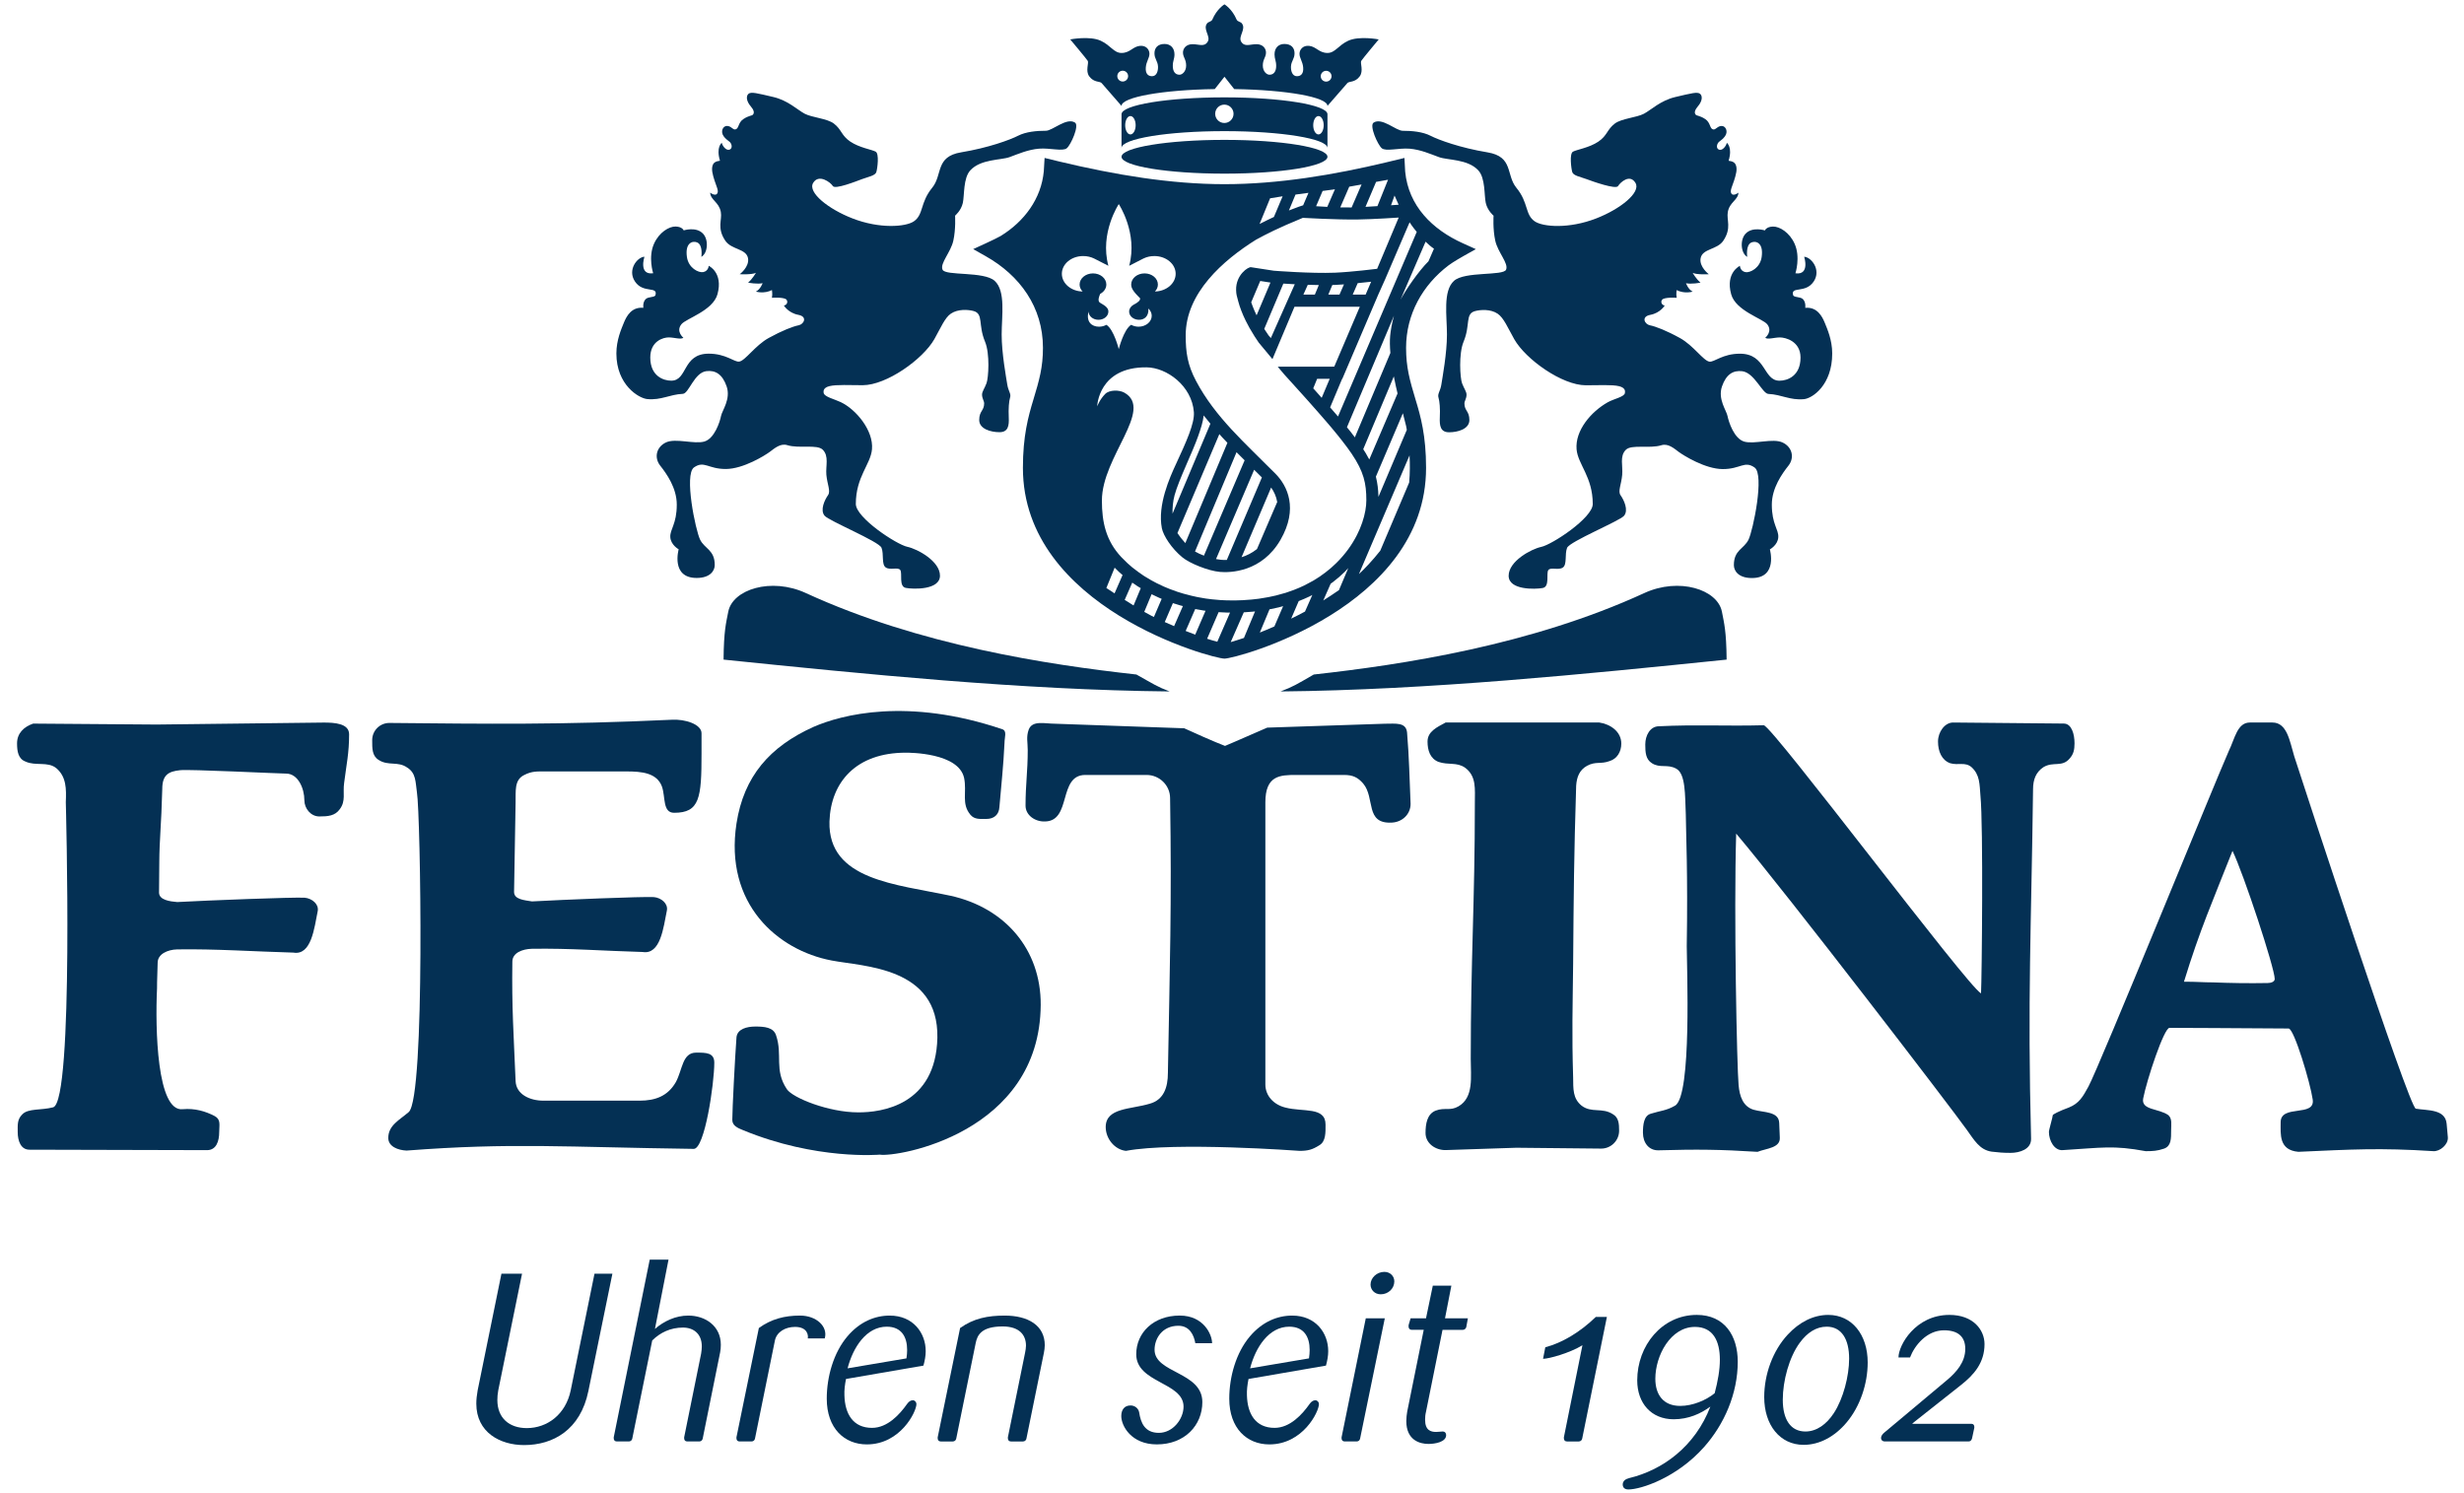
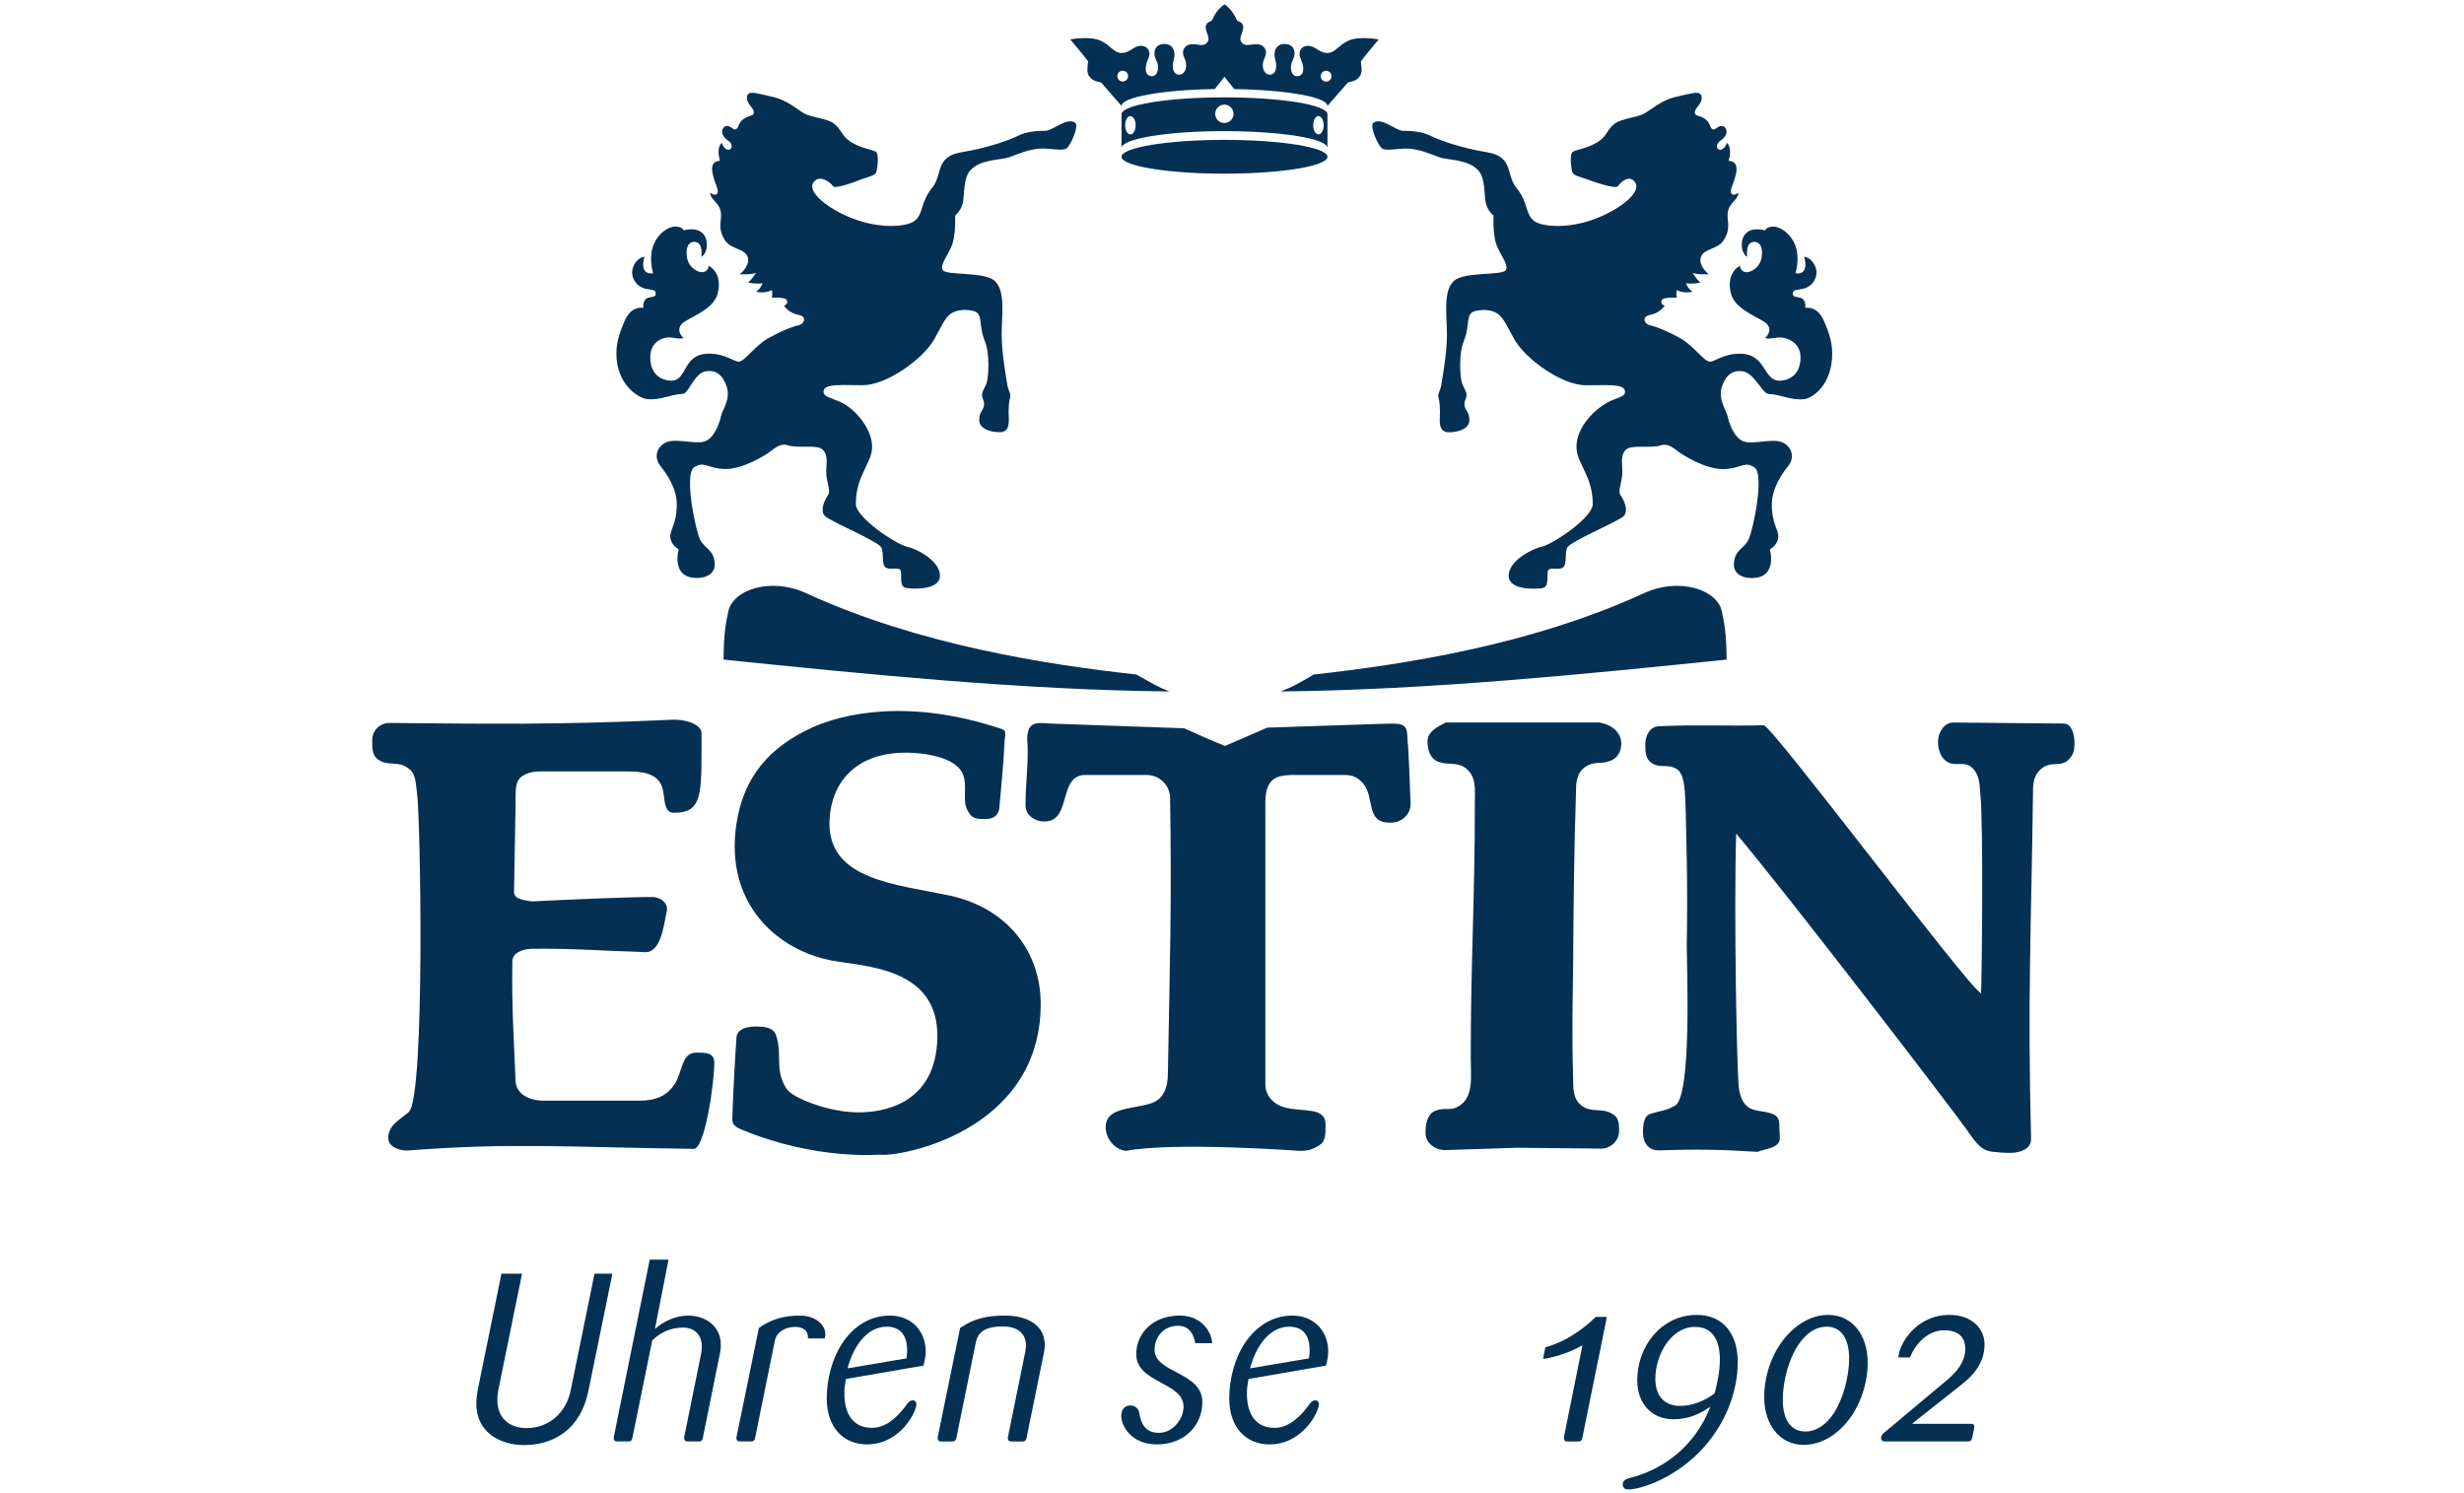
<svg xmlns="http://www.w3.org/2000/svg" xmlns:ns1="http://www.inkscape.org/namespaces/inkscape" xmlns:ns2="http://sodipodi.sourceforge.net/DTD/sodipodi-0.dtd" width="297mm" height="180mm" viewBox="0 0 1052.362 637.795" id="svg2" version="1.1" ns1:version="0.91 r13725" ns2:docname="cb_festina.svg">
  <defs id="defs4">
    <clipPath id="SVGID_2_-2">
      <rect y="0" x="0" id="use4217" width="566.93" height="566.93" />
    </clipPath>
    <clipPath id="clipPath18" clipPathUnits="userSpaceOnUse">
      <path ns1:connector-curvature="0" id="path20" d="m 0,0 2880.84,0 0,781.547 L 0,781.547 0,0 Z" />
    </clipPath>
    <clipPath id="clipPath6492" clipPathUnits="userSpaceOnUse">
      <path ns1:connector-curvature="0" id="path6494" d="m 0,0 5232.97,0 0,1863.04 L 0,1863.04 0,0 Z" />
    </clipPath>
  </defs>
  <ns2:namedview id="base" pagecolor="#ffffff" bordercolor="#666666" borderopacity="1.0" ns1:pageopacity="0.0" ns1:pageshadow="2" ns1:zoom="0.5" ns1:cx="328.388" ns1:cy="387.49968" ns1:document-units="px" ns1:current-layer="layer9" showgrid="false" height="209mm" ns1:window-width="1920" ns1:window-height="1017" ns1:window-x="-8" ns1:window-y="-8" ns1:window-maximized="1" />
  <g ns1:groupmode="layer" id="layer9" ns1:label="festina" style="display:inline" transform="translate(0,-106.299)">
    <g id="g5615" transform="matrix(2.93,0,0,2.93,-706.089,-447.64)">
      <g id="g5551">
        <path id="path5553" d="m 434.292,200.955 c -0.435,0 -0.786,-0.353 -0.786,-0.788 0,-0.435 0.352,-0.788 0.786,-0.788 0.436,0 0.789,0.353 0.789,0.788 0,0.435 -0.353,0.788 -0.789,0.788 m -29.654,-0.013 c -0.435,0 -0.787,-0.353 -0.787,-0.788 0,-0.435 0.352,-0.788 0.787,-0.788 0.438,0 0.789,0.353 0.789,0.788 0,0.435 -0.352,0.788 -0.789,0.788 m 34.772,-3.009 c 0.184,-0.306 2.548,-3.13 2.548,-3.13 0,0 -2.84,-0.548 -4.451,0.196 -1.449,0.672 -1.898,1.778 -3.021,1.778 -1.229,0 -1.633,-0.919 -2.661,-1.031 -0.934,-0.107 -1.414,0.562 -1.414,1.152 0,0.639 0.459,1.111 0.533,1.989 0.075,0.845 -0.272,1.28 -0.911,1.28 -0.695,0 -0.895,-0.815 -0.867,-1.416 0.043,-0.804 0.521,-1.109 0.521,-1.914 0,-0.807 -0.485,-1.37 -1.478,-1.37 -0.852,0 -1.439,0.563 -1.439,1.521 0,0.685 0.24,0.909 0.24,1.687 0,0.775 -0.334,1.277 -0.974,1.277 -0.412,0 -0.974,-0.474 -0.974,-1.339 0,-0.865 0.403,-1.155 0.458,-1.776 0.062,-0.641 -0.393,-1.337 -1.378,-1.337 -0.991,0 -1.735,0.456 -2.242,-0.381 -0.456,-0.77 0.8,-1.838 0.083,-2.682 -0.172,-0.201 -0.621,-0.234 -0.74,-0.523 -0.667,-1.578 -1.771,-2.221 -1.771,-2.221 0,0 -1.104,0.643 -1.77,2.221 -0.121,0.289 -0.566,0.322 -0.734,0.523 -0.721,0.844 0.537,1.912 0.072,2.682 -0.496,0.837 -1.242,0.381 -2.228,0.381 -0.983,0 -1.442,0.696 -1.383,1.337 0.06,0.621 0.457,0.911 0.457,1.776 0,0.865 -0.564,1.339 -0.971,1.339 -0.642,0 -0.973,-0.502 -0.973,-1.277 0,-0.777 0.244,-1.002 0.244,-1.687 0,-0.958 -0.597,-1.521 -1.446,-1.521 -0.986,0 -1.471,0.563 -1.471,1.37 0,0.805 0.476,1.11 0.516,1.914 0.029,0.601 -0.168,1.416 -0.867,1.416 -0.636,0 -0.979,-0.436 -0.912,-1.28 0.069,-0.878 0.531,-1.351 0.531,-1.989 0,-0.591 -0.476,-1.26 -1.41,-1.152 -1.027,0.112 -1.43,1.031 -2.66,1.031 -1.123,0 -1.573,-1.106 -3.026,-1.778 -1.606,-0.744 -4.45,-0.196 -4.45,-0.196 0,0 2.367,2.824 2.555,3.13 0.181,0.303 -0.361,1.464 0.209,2.247 0.7,0.957 1.584,0.684 1.825,1.004 l 2.888,3.313 c 0,-1.28 5.97,-2.337 13.588,-2.452 l 1.418,-1.799 1.419,1.799 c 7.625,0.115 13.594,1.172 13.594,2.452 l 2.888,-3.313 c 0.241,-0.32 1.125,-0.047 1.82,-1.004 0.572,-0.783 0.033,-1.944 0.215,-2.247" ns1:connector-curvature="0" style="fill:#043054" />
        <path id="path5555" d="m 433.173,208.655 c -0.421,0 -0.763,-0.6 -0.763,-1.339 0,-0.739 0.342,-1.339 0.763,-1.339 0.421,0 0.763,0.6 0.763,1.339 0,0.739 -0.342,1.339 -0.763,1.339 m -13.716,-1.668 c -0.739,0 -1.339,-0.599 -1.339,-1.338 0,-0.74 0.6,-1.339 1.339,-1.339 0.739,0 1.338,0.599 1.338,1.339 0,0.739 -0.599,1.338 -1.338,1.338 m -13.694,1.668 c -0.423,0 -0.763,-0.6 -0.763,-1.339 0,-0.739 0.34,-1.339 0.763,-1.339 0.42,0 0.762,0.6 0.762,1.339 0,0.739 -0.342,1.339 -0.762,1.339 m 13.709,-5.403 c -8.285,0 -15.006,1.101 -15.006,2.458 l 0,4.925 c 0,-1.359 6.721,-2.461 15.006,-2.461 8.294,0 15.013,1.102 15.013,2.461 l 0,-4.925 c 0,-1.357 -6.718,-2.458 -15.013,-2.458" ns1:connector-curvature="0" style="fill:#043054" />
        <path id="path5557" d="m 419.472,209.449 c -8.285,0 -15.006,1.104 -15.006,2.464 0,1.359 6.721,2.46 15.006,2.46 8.294,0 15.013,-1.101 15.013,-2.46 0,-1.361 -6.718,-2.464 -15.013,-2.464" ns1:connector-curvature="0" style="fill:#043054" />
-         <path id="path5559" d="m 449.212,227.146 c -1.412,1.386 -3.318,4.168 -4.081,5.602 l 3.655,-8.454 c 0.399,0.389 0.815,0.747 1.223,1.021 m -4.061,25.839 0.104,0.568 -4.133,9.764 c 0.004,0.167 0.013,0.33 0.013,0.503 0,-0.173 -0.009,-0.336 -0.013,-0.503 -0.027,-1.041 -0.134,-1.995 -0.375,-2.94 l 3.934,-9.243 c 0.179,0.664 0.359,1.359 0.47,1.851 m 0.448,8.251 -4.215,9.94 c -1.157,1.469 -2.317,2.665 -3.11,3.405 l 7.381,-17.304 c 0.065,1.207 0.069,2.57 -0.056,3.959 m -12.172,-11.692 -0.861,-0.977 -0.677,-0.761 -0.274,-0.302 0.566,-1.384 1.834,-0.002 -1.168,2.769 0.58,0.657 z m -8.95,-10.712 2.782,-6.599 c 0.496,0.032 1.079,0.066 1.721,0.099 -0.02,-0.002 -0.04,-0.002 -0.055,-0.003 l -0.673,1.507 -2.816,6.341 -0.337,-0.4 -0.528,-0.791 -0.701,-1.164 0.607,1.01 z m -1.114,-1.966 c -0.228,-0.463 -0.42,-0.909 -0.577,-1.324 -0.077,-0.198 -0.147,-0.395 -0.212,-0.584 l 1.315,-3.107 -1.121,-0.173 2.613,0.404 -2.021,4.776 c 0.003,0.003 0.003,0.005 0.003,0.008 m 9.068,-4.419 -0.58,1.39 -1.671,0 0.642,-1.429 c 0.533,0.018 1.074,0.032 1.609,0.039 m 1.961,-0.009 c 0.163,-0.005 0.329,-0.008 0.485,-0.015 0.369,-0.016 0.794,-0.043 1.24,-0.076 -0.005,0 -0.016,0.001 -0.021,0.002 l -0.653,1.487 -1.63,0 0.584,-1.398 -0.005,0 z m -23.283,33.331 c -0.02,-0.865 0.052,-1.775 0.294,-2.677 0.587,-2.2 2.638,-6.306 3.456,-8.669 0.339,-0.977 0.685,-1.993 0.79,-2.966 0.287,0.365 0.628,0.782 0.978,1.205 l -5.518,13.107 z m 1.863,4.294 c 0.004,0.006 0.01,0.012 0.017,0.019 -0.006,-0.005 -0.013,-0.012 -0.019,-0.018 l 0.002,-10e-4 c -0.477,-0.517 -0.869,-1.024 -1.151,-1.458 l 6.109,-14.428 c 0.149,0.171 0.303,0.345 0.442,0.495 0.238,0.259 0.49,0.514 0.734,0.771 l -6.134,14.62 z m 12.49,-8.122 c 0.006,0.008 0.013,0.015 0.016,0.021 l 0,0.003 c 0.404,0.57 0.744,1.271 0.887,2.108 l 0.004,-0.005 c 0.014,0.083 0.021,0.172 0.031,0.259 -0.01,-0.087 -0.02,-0.171 -0.035,-0.254 l -2.95,6.86 c -0.741,0.593 -1.515,0.957 -2.249,1.193 l 4.312,-10.162 c -0.006,-0.007 -0.01,-0.015 -0.016,-0.023 m -5.033,-5.129 c 0.593,0.6 1.201,1.201 1.814,1.811 0.254,0.25 0.505,0.497 0.76,0.75 l -0.001,0.002 c 0.376,0.372 0.749,0.739 1.128,1.12 l -5.111,12.024 0.014,0 c -0.004,0 -0.011,0 -0.014,0 -0.338,0.011 -0.629,0 -0.838,-0.018 -0.234,-0.021 -0.483,-0.062 -0.735,-0.107 l 5.557,-13.02 c -0.251,-0.25 -0.509,-0.505 -0.759,-0.752 -0.211,-0.208 -0.422,-0.417 -0.63,-0.624 l -5.933,13.896 c 0.047,0.018 0.092,0.036 0.14,0.053 -0.048,-0.017 -0.096,-0.028 -0.143,-0.047 l 0.003,-0.006 c -0.475,-0.178 -0.921,-0.382 -1.299,-0.605 l 6.053,-14.472 c -0.003,-0.002 -0.004,-0.004 -0.006,-0.005 m 14.545,16.163 c -0.478,0.478 -1.003,0.935 -1.575,1.367 -0.544,0.426 -1.14,0.824 -1.777,1.199 l -1.287,0.688 c -0.494,0.238 -1.016,0.462 -1.557,0.67 l -1.169,0.411 -1.443,0.398 -1.095,0.237 -1.372,0.229 -1.04,0.119 -1.314,0.096 -1.012,0.033 -1.27,-0.005 -0.975,-0.045 -1.228,-0.109 -0.941,-0.12 -1.181,-0.207 -0.907,-0.203 -1.144,-0.299 -0.88,-0.271 -1.102,-0.401 -0.845,-0.349 -1.059,-0.501 -0.81,-0.433 -1.021,-0.608 -0.767,-0.529 -0.964,-0.73 -0.719,-0.63 -0.889,-0.878 c -2.226,-2.388 -2.822,-5.069 -2.822,-8.24 0,-6.375 7.584,-13.242 3.299,-15.714 -0.76,-0.438 -2.2,-0.443 -2.811,0.169 -0.81,0.813 -1.174,1.816 -1.174,1.816 0,0 0.153,-5.758 7.204,-5.689 2.929,0.028 6.595,2.691 6.888,6.516 0.128,1.657 -1.135,4.404 -2.635,7.646 -0.859,1.855 -2.69,5.898 -2.033,9.287 0.214,1.087 1.424,2.967 2.996,4.253 1.061,0.867 3.729,1.966 5.479,2.123 1.493,0.134 6.106,0.029 8.824,-4.684 2.617,-4.542 1.015,-7.864 -0.739,-9.634 -4.5,-4.542 -8.777,-8.238 -11.578,-13.528 -1.243,-2.346 -1.505,-4.175 -1.505,-6.643 0,-6.174 5.459,-10.946 10.241,-13.938 0,0 1.792,-1.014 4.375,-2.148 1.037,-0.455 2.458,-1.043 2.458,-1.043 0,0 4.875,0.284 7.992,0.24 2.337,-0.033 5.982,-0.283 5.982,-0.283 l -3.142,7.471 c 0,0 -3.729,0.467 -6.125,0.566 -3.487,0.146 -8.944,-0.288 -8.944,-0.288 l -3.299,-0.508 c -0.4,-0.102 -2.256,1.109 -2.189,3.342 0.017,0.622 0.098,0.842 0.32,1.664 0.11,0.416 0.253,0.856 0.435,1.323 0.177,0.463 0.39,0.955 0.644,1.472 l 0.551,1.044 0.747,1.243 0.607,0.91 1.992,2.395 3.213,-7.631 9.523,0 -3.725,8.729 -8.242,0.01 0.955,1.13 1.629,1.801 0.674,0.747 0.869,0.965 0.67,0.754 0.857,0.971 0.672,0.765 0.854,0.986 0.666,0.78 0.839,1.017 0.649,0.813 0.818,1.075 0.621,0.876 c 1.776,2.637 2.144,4.328 2.144,6.79 0,0.934 -0.189,2.054 -0.601,3.253 -0.2,0.595 -0.458,1.206 -0.774,1.826 -0.7,1.377 -1.686,2.78 -3.006,4.074 m 0.389,3.946 c -0.816,0.576 -1.568,1.052 -2.286,1.511 l 1.078,-2.444 c 0.105,-0.076 0.219,-0.152 0.319,-0.229 0.632,-0.481 1.212,-0.983 1.75,-1.521 0.177,-0.174 0.334,-0.354 0.5,-0.531 l -1.361,3.214 z m -4.949,3.127 c -0.637,0.346 -1.321,0.694 -2.017,1.032 l 1.101,-2.557 c 0.558,-0.218 1.138,-0.468 1.645,-0.712 l 0.338,-0.182 -1.067,2.419 z m -3.189,-0.79 -1.274,2.958 c -0.796,0.351 -1.525,0.659 -2.121,0.89 l 1.413,-3.388 0.162,-0.026 1.186,-0.258 1.552,-0.43 -0.918,0.254 z m -5.711,4.638 c -0.648,0.213 -1.364,0.444 -1.93,0.605 l 1.906,-4.341 1.334,-0.099 0.306,-0.035 -1.616,3.87 z m -3.884,0.554 c -0.484,-0.126 -0.982,-0.273 -1.484,-0.434 l 1.675,-3.884 0.146,0.013 1.053,0.049 0.467,0.002 -1.857,4.254 z m -3.219,-1.036 c -0.473,-0.175 -0.938,-0.356 -1.393,-0.537 l 1.393,-3.196 1.244,0.219 0.259,0.033 -1.503,3.481 z m -3.079,-1.237 -1.361,-0.598 1.187,-2.765 -1.095,-0.397 1.179,0.429 0.961,0.297 1.213,0.316 -0.803,-0.209 -1.281,2.927 z m -2.943,-1.339 -0.329,-0.157 c -0.291,-0.144 -0.662,-0.347 -1.078,-0.588 l 1.07,-2.572 1.088,0.516 0.382,0.157 -1.133,2.644 z m -2.964,-1.68 -1.296,-0.812 1.105,-2.514 0.781,0.533 0.459,0.274 -1.049,2.519 z m -1.604,-4.429 -1.168,2.668 -1.194,-0.782 1.208,-2.966 -0.312,-0.308 0.953,0.94 0.809,0.707 -0.296,-0.259 z m -4.956,-38.414 c 0,0.663 0.646,1.199 1.443,1.199 0.799,0 1.445,-0.536 1.445,-1.199 0,-0.398 -0.238,-0.75 -1.15,-1.25 -0.264,-0.144 -0.446,-0.393 -0.045,-1.332 0.541,-0.287 0.897,-0.791 0.897,-1.364 0,-0.896 -0.872,-1.619 -1.944,-1.619 -1.077,0 -1.953,0.724 -1.953,1.619 0,0.386 0.166,0.741 0.437,1.02 -1.683,-0.035 -3.023,-1.18 -3.023,-2.585 0,-1.428 1.39,-2.584 3.109,-2.584 0.585,0 1.131,0.132 1.597,0.362 l 2.076,1.06 c -1.295,-4.775 1.514,-8.995 1.514,-8.995 0,0 2.811,4.22 1.517,8.995 l 2.071,-1.06 c 0.468,-0.23 1.016,-0.362 1.595,-0.362 1.721,0 3.109,1.156 3.109,2.584 0,1.405 -1.344,2.55 -3.023,2.585 0.271,-0.278 0.433,-0.634 0.433,-1.02 0,-0.896 -0.864,-1.619 -1.944,-1.619 -1.078,0 -1.948,0.724 -1.948,1.619 0,0.573 0.359,1.077 1.304,2.02 0,0.284 -0.18,0.533 -1.004,0.956 -0.362,0.221 -0.6,0.572 -0.6,0.971 0,0.663 0.648,1.199 1.444,1.199 0.795,0 1.449,-0.536 1.358,-1.643 0.3,0.28 0.49,0.65 0.49,1.06 0,0.877 -0.856,1.589 -1.915,1.589 -0.404,0 -0.775,-0.103 -1.08,-0.279 -1.093,0.683 -1.808,3.546 -1.808,3.546 0,0 -0.713,-2.863 -1.799,-3.541 -0.314,0.172 -0.688,0.274 -1.085,0.274 -1.061,-0.001 -1.915,-0.713 -1.518,-2.206 m 24.925,-12.765 1.534,-3.744 1.828,-0.297 -1.271,3.015 c -0.643,0.299 -1.347,0.641 -2.099,1.029 0.002,-0.001 0.006,-0.002 0.008,-0.003 m 5.238,-4.29 1.892,-0.254 -0.776,1.815 -10e-4,0.001 c -0.114,0.034 -0.853,0.264 -2.063,0.749 l -0.011,0.003 0.959,-2.314 z m 3.953,-0.529 1.57,-0.208 0.226,-0.041 -1.118,2.571 -0.006,0 -1.623,-0.095 0,0 0.951,-2.227 z m 3.882,-0.621 1.796,-0.321 -1.45,3.35 -1.654,-0.012 1.308,-3.017 z m 3.911,-0.699 1.743,-0.313 -1.546,3.847 c -0.016,0 -0.031,0.002 -0.049,0.003 l -1.639,0.101 c -0.016,0.002 -0.035,0.003 -0.053,0.004 l 1.544,-3.642 z m 2.69,1.992 c 0.116,0.281 0.373,0.85 0.598,1.337 -0.143,0.012 -0.297,0.021 -0.462,0.032 l -0.641,0.043 c -0.002,0 -0.003,0.001 -0.004,0.001 l 0.509,-1.413 z m -5.388,12.771 c 0.698,-0.069 1.379,-0.143 1.979,-0.209 l -0.803,1.871 -1.881,0 0.725,-1.664 c -0.005,0 -0.012,0.001 -0.02,0.002 m 4.784,10.177 -5.18,12.302 -0.505,-0.669 -0.647,-0.806 6.852,-16.251 c -0.325,1.203 -0.479,2.181 -0.55,2.902 -0.07,0.746 -0.05,1.618 0.03,2.522 m -3.078,15.532 c -0.305,-0.59 -0.664,-1.203 -1.106,-1.863 0.084,0.124 0.146,0.238 0.227,0.359 l 4.459,-10.61 c 0.193,1.002 0.395,1.88 0.544,2.484 l -4.124,9.628 0,0.002 z m 5.877,-34.58 0,0 c 0.038,0.059 0.417,0.642 1.042,1.402 l -11.477,26.907 0.423,0.495 -0.682,-0.798 -0.863,-0.995 -0.025,-0.028 1.749,-4.171 0.029,0 5.241,-12.279 0.944,-2.104 0.002,0 3.617,-8.429 z m 7.767,3.058 c -4.485,-2.024 -7.929,-5.455 -8.411,-10.462 l -0.104,-1.979 -2.575,0.622 c -7.706,1.848 -15.813,3.201 -23.661,3.201 -7.841,0 -15.938,-1.353 -24.11,-3.31 l -2.11,-0.514 -0.114,1.938 c -0.369,4.02 -2.859,7.335 -6.291,9.444 -0.64,0.39 -4.006,1.91 -4.006,1.91 l 1.803,1.017 c 5.004,2.818 8.369,7.436 8.369,13.371 0,2.84 -0.539,4.732 -1.39,7.539 -0.755,2.484 -1.531,5.303 -1.531,9.963 0,20.397 27.619,27.809 29.38,27.809 1.763,0 29.386,-7.411 29.386,-27.809 0,-4.664 -0.773,-7.478 -1.535,-9.963 -0.847,-2.805 -1.379,-4.698 -1.379,-7.539 0,-4.864 2.384,-9.135 6.205,-12.03 0.652,-0.493 2.132,-1.329 2.154,-1.341 l 1.807,-1.015 -1.887,-0.852 z" ns1:connector-curvature="0" style="fill:#043054" />
        <path id="path5561" d="m 506.97,236.103 c -0.376,-0.925 -1.114,-2.333 -2.839,-2.166 0,0 0.128,-0.774 -0.322,-1.254 -0.377,-0.402 -1.339,-0.231 -1.444,-0.601 -0.379,-1.353 1.798,-0.194 2.997,-1.983 1.129,-1.69 -0.338,-3.558 -1.388,-3.609 0,0 0.883,2.709 -1.275,2.41 0,0 0.764,-2.34 -0.121,-4.307 -0.736,-1.645 -2.189,-2.536 -3.165,-2.506 -0.973,0.034 -1.16,0.563 -1.16,0.563 0,0 -1.811,-0.587 -2.813,0.47 -0.854,0.897 -0.712,2.847 0.232,3.387 0,-0.029 -0.252,-1.727 0.614,-2.102 0.658,-0.277 1.788,0.04 1.492,2.121 -0.228,1.615 -1.696,2.325 -2.354,2.208 -0.786,-0.143 -0.816,-0.921 -0.816,-0.921 0,0 -2.142,0.984 -1.275,4.14 0.659,2.416 4.586,3.542 5.254,4.382 0.842,1.059 -0.289,1.968 -0.289,1.968 0.375,0.294 1.323,-0.051 2.144,-0.051 0.813,0 3,0.551 3,2.932 0,2.712 -1.934,3.376 -3.063,3.376 -2.411,0 -1.912,-3.938 -5.771,-3.938 -2.52,0 -3.723,1.246 -4.436,1.159 -0.884,-0.11 -2.327,-2.352 -4.31,-3.444 -1.98,-1.092 -3.528,-1.686 -4.371,-1.854 -0.758,-0.146 -1.338,-1.26 0.052,-1.522 1.475,-0.277 2.105,-1.367 2.105,-1.367 -0.341,-0.008 -0.668,-0.438 -0.391,-0.832 0.283,-0.397 2.1,-0.311 2.135,-0.282 -0.125,-0.658 0.021,-1.132 -0.01,-1.132 1.162,0.595 2.341,0.226 2.341,0.226 -0.654,-0.315 -0.975,-1.224 -0.975,-1.224 0.759,0.164 2.08,-0.063 2.114,-0.095 -0.609,-0.479 -1.14,-1.418 -1.14,-1.418 0.592,0.299 2.351,0.2 2.351,0.2 0,0 -1.423,-1.07 -1.195,-2.325 0.26,-1.431 2.416,-1.222 3.309,-2.56 1.247,-1.858 0.445,-3.008 0.657,-4.189 0.254,-1.445 1.501,-1.734 1.547,-2.818 0,0 -0.837,0.655 -1.075,0.028 -0.148,-0.376 0.187,-0.988 0.438,-1.781 0.253,-0.796 0.551,-1.724 0.212,-2.376 -0.263,-0.516 -1.005,-0.485 -1.005,-0.521 0.604,-2.018 -0.257,-2.584 -0.257,-2.62 -0.096,0.433 -0.551,1.06 -0.993,1.028 -0.443,-0.031 -0.566,-0.49 -0.341,-0.92 0.214,-0.4 0.546,-0.38 1.048,-1.042 0.504,-0.658 0.158,-1.518 -0.471,-1.518 -0.63,0 -0.839,0.59 -1.246,0.503 -0.514,-0.113 -0.359,-0.966 -1.127,-1.492 -0.805,-0.544 -1.25,-0.466 -1.417,-0.662 -0.233,-0.279 -0.127,-0.684 0.346,-1.241 0.569,-0.659 0.706,-1.407 0.326,-1.771 -0.376,-0.365 -1.319,-0.096 -3.646,0.447 -2.155,0.506 -3.504,1.872 -4.571,2.436 -1.069,0.56 -3.267,0.692 -4.233,1.426 -1.163,0.884 -1.086,1.743 -2.403,2.636 -1.325,0.895 -3.177,1.168 -3.709,1.467 -0.53,0.297 -0.253,2.448 -0.097,2.977 0.159,0.527 1.195,0.694 2.079,1.025 0.879,0.329 4.28,1.54 4.596,1.012 0.313,-0.53 1.726,-1.836 2.543,-0.45 0.812,1.394 -2.236,3.811 -5.722,5.165 -3.996,1.557 -7.784,1.239 -8.965,0.43 -1.448,-0.993 -0.88,-2.717 -2.677,-4.896 -1.544,-1.893 -0.405,-4.533 -4.208,-5.164 -3.972,-0.656 -7.141,-1.818 -8.301,-2.417 -1.162,-0.595 -2.735,-0.728 -4.059,-0.728 -0.975,0 -3.016,-1.984 -4.244,-1.191 -0.658,0.427 0.599,3.244 1.195,3.739 0.599,0.499 2.454,-0.064 4.059,0.063 1.603,0.137 3.014,0.767 4.273,1.229 1.259,0.463 4.18,0.262 5.726,1.92 1.059,1.138 0.846,3.638 1.099,4.767 0.252,1.124 1.135,1.852 1.135,1.852 0,0 -0.13,1.921 0.245,3.642 0.378,1.72 1.981,3.309 1.575,4.232 -0.41,0.931 -6.039,0.209 -7.596,1.63 -1.638,1.488 -1.019,5.125 -1.019,7.841 0,2.71 -0.665,6.283 -0.817,7.277 -0.155,0.994 -0.596,1.335 -0.412,1.92 0.152,0.48 0.257,1.591 0.189,2.848 -0.058,1.254 0.098,2.184 1.352,2.184 1.261,0 2.957,-0.464 2.957,-1.786 0,-1.325 -0.721,-1.325 -0.721,-2.417 0,-0.363 0.307,-0.709 0.307,-1.272 0,-0.462 -0.373,-0.91 -0.656,-1.673 -0.282,-0.763 -0.513,-4.289 0.225,-6.055 1.034,-2.483 0.182,-4.071 1.691,-4.469 0.767,-0.2 2.238,-0.318 3.279,0.388 0.884,0.597 1.474,2.048 2.417,3.718 1.669,2.942 6.979,6.715 10.436,6.715 1.818,0 3.853,-0.114 4.846,0.134 0.901,0.225 0.901,0.705 0.845,1.004 -0.1,0.561 -1.605,0.837 -2.482,1.329 -2.461,1.385 -4.79,4.13 -4.561,6.867 0.191,2.216 2.359,4.004 2.359,7.98 0,2.013 -5.938,5.92 -7.514,6.248 -1.473,0.313 -4.747,2.087 -4.747,4.206 0,2.119 3.896,1.986 4.968,1.785 1.069,-0.193 0.471,-2.149 0.817,-2.613 0.346,-0.465 1.449,0.065 2.105,-0.363 0.663,-0.434 0.253,-1.952 0.63,-2.882 0.375,-0.924 7.66,-3.907 8.298,-4.667 0.689,-0.825 -0.017,-2.314 -0.499,-2.991 -0.426,-0.596 0.109,-1.573 0.232,-2.983 0.121,-1.297 -0.406,-2.722 0.538,-3.654 0.828,-0.816 3.472,-0.13 5.174,-0.661 0.979,-0.305 1.852,0.467 2.513,0.962 0.664,0.496 3.867,2.516 6.444,2.516 2.576,0 3.146,-1.264 4.623,-0.233 1.479,1.024 -0.218,9.165 -0.879,10.524 -0.665,1.355 -2.135,1.487 -2.135,3.707 0,0.83 0.655,1.887 2.634,1.887 3.807,0 2.614,-4.179 2.614,-4.179 0,0 1.165,-0.626 1.226,-1.779 0.064,-1.143 -0.943,-1.886 -0.943,-4.737 0,-2.443 1.508,-4.529 2.422,-5.687 0.911,-1.16 0.565,-2.715 -0.852,-3.378 -1.415,-0.663 -4.117,0.298 -5.598,-0.131 -1.477,-0.432 -2.259,-2.88 -2.423,-3.708 -0.152,-0.826 -1.455,-2.481 -0.813,-4.336 0.613,-1.77 1.633,-2.38 2.954,-2.217 1.781,0.224 2.925,3.269 3.808,3.309 1.931,0.091 3.131,0.953 5.186,0.764 1.231,-0.115 4.119,-2.057 4.119,-6.652 10e-4,-1.963 -0.712,-3.566 -1.09,-4.496" ns1:connector-curvature="0" style="fill:#043054" />
        <path id="path5563" d="m 386.994,237.844 c 0,-2.716 0.618,-6.353 -1.017,-7.841 -1.563,-1.421 -7.189,-0.699 -7.598,-1.629 -0.412,-0.925 1.194,-2.514 1.571,-4.233 0.377,-1.721 0.253,-3.642 0.253,-3.642 0,0 0.879,-0.728 1.13,-1.852 0.251,-1.128 0.041,-3.629 1.102,-4.767 1.537,-1.658 4.467,-1.457 5.721,-1.92 1.257,-0.462 2.673,-1.091 4.279,-1.228 1.603,-0.129 3.456,0.435 4.052,-0.064 0.602,-0.495 1.854,-3.313 1.198,-3.739 -1.227,-0.793 -3.269,1.191 -4.249,1.191 -1.319,0 -2.89,0.133 -4.053,0.728 -1.164,0.598 -4.326,1.761 -8.3,2.417 -3.806,0.631 -2.665,3.271 -4.215,5.164 -1.786,2.18 -1.229,3.903 -2.671,4.896 -1.178,0.81 -4.969,1.127 -8.962,-0.43 -3.486,-1.354 -6.542,-3.771 -5.723,-5.164 0.819,-1.386 2.559,-0.08 2.872,0.449 0.314,0.528 3.382,-0.683 4.263,-1.012 0.886,-0.331 1.919,-0.498 2.078,-1.025 0.158,-0.528 0.443,-2.68 -0.097,-2.977 -0.533,-0.298 -2.379,-0.572 -3.699,-1.466 -1.325,-0.894 -1.244,-1.753 -2.404,-2.637 -0.978,-0.733 -3.168,-0.865 -4.24,-1.426 -1.068,-0.563 -2.415,-1.93 -4.572,-2.436 -2.328,-0.543 -3.27,-0.812 -3.646,-0.447 -0.376,0.365 -0.237,1.112 0.326,1.771 0.481,0.559 0.587,0.962 0.348,1.242 -0.168,0.196 -0.613,0.118 -1.415,0.663 -0.772,0.525 -0.615,1.378 -1.135,1.491 -0.409,0.088 -0.611,-0.503 -1.24,-0.503 -0.625,0 -0.97,0.858 -0.469,1.518 0.5,0.662 0.835,0.642 1.046,1.042 0.228,0.43 0.095,0.89 -0.341,0.92 -0.44,0.031 -0.903,-0.596 -0.995,-1.028 0,0.036 -0.855,0.604 -0.258,2.62 0,0.035 -0.737,0.007 -1.006,0.521 -0.33,0.652 -0.036,1.58 0.218,2.376 0.247,0.793 0.584,1.405 0.434,1.781 -0.237,0.628 -1.076,-0.028 -1.076,-0.028 0.048,1.084 1.29,1.373 1.554,2.819 0.211,1.181 -0.6,2.33 0.652,4.189 0.896,1.336 3.052,1.128 3.313,2.559 0.223,1.256 -1.203,2.325 -1.203,2.325 0,0 1.752,0.099 2.352,-0.2 0,0 -0.528,0.938 -1.137,1.419 0.031,0.032 1.36,0.258 2.114,0.094 0,0 -0.324,0.908 -0.977,1.223 0,0 1.18,0.37 2.345,-0.225 -0.037,0 0.113,0.473 -0.009,1.132 0.028,-0.028 1.851,-0.116 2.132,0.282 0.277,0.394 -0.047,0.824 -0.395,0.832 0,0 0.639,1.09 2.11,1.367 1.391,0.263 0.805,1.376 0.051,1.522 -0.847,0.169 -2.391,0.763 -4.374,1.854 -1.98,1.093 -3.425,3.334 -4.305,3.443 -0.71,0.088 -1.918,-1.158 -4.433,-1.158 -3.861,0 -3.051,3.938 -5.465,3.938 -1.123,0 -3.055,-0.664 -3.055,-3.376 0,-2.381 1.868,-2.932 2.683,-2.932 0.815,0 1.768,0.346 2.145,0.051 0,0 -1.135,-0.909 -0.29,-1.968 0.668,-0.84 4.594,-1.966 5.258,-4.382 0.865,-3.155 -1.277,-4.14 -1.277,-4.14 0,0 -0.032,0.778 -0.82,0.921 -0.663,0.117 -2.133,-0.593 -2.357,-2.208 -0.297,-2.082 0.838,-2.398 1.49,-2.122 0.873,0.375 0.616,2.073 0.616,2.103 0.946,-0.54 1.09,-2.489 0.235,-3.386 -1.004,-1.058 -2.813,-0.471 -2.813,-0.471 0,0 -0.187,-0.529 -1.163,-0.563 -0.974,-0.03 -2.425,0.86 -3.161,2.506 -0.884,1.967 -0.125,4.307 -0.125,4.307 -2.159,0.298 -1.273,-2.41 -1.273,-2.41 -1.05,0.052 -2.515,1.919 -1.38,3.609 1.187,1.789 3.366,0.631 2.987,1.983 -0.103,0.369 -1.064,0.198 -1.44,0.601 -0.452,0.479 -0.323,1.254 -0.323,1.254 -1.733,-0.167 -2.461,1.241 -2.839,2.166 -0.376,0.93 -1.093,2.533 -1.093,4.487 0,4.596 3.272,6.537 4.498,6.652 2.053,0.189 3.258,-0.674 5.19,-0.763 0.878,-0.041 1.648,-3.086 3.422,-3.309 1.318,-0.164 2.345,0.446 2.958,2.216 0.641,1.854 -0.658,3.51 -0.82,4.337 -0.157,0.827 -0.942,3.275 -2.421,3.707 -1.479,0.429 -4.181,-0.532 -5.598,0.132 -1.412,0.662 -1.757,2.216 -0.847,3.377 0.913,1.157 2.42,3.243 2.42,5.688 0,2.851 -1.003,3.594 -0.944,4.735 0.067,1.154 1.221,1.78 1.221,1.78 0,0 -1.185,4.178 2.616,4.178 1.981,0 2.642,-1.056 2.642,-1.886 0,-2.219 -1.479,-2.352 -2.139,-3.707 -0.661,-1.359 -2.357,-9.5 -0.882,-10.524 1.48,-1.03 2.046,0.233 4.624,0.233 2.581,0 5.787,-2.02 6.445,-2.516 0.663,-0.495 1.537,-1.268 2.519,-0.962 1.696,0.532 4.345,-0.155 5.169,0.661 0.943,0.933 0.424,2.357 0.533,3.655 0.13,1.409 0.662,2.387 0.239,2.982 -0.482,0.678 -1.188,2.166 -0.495,2.991 0.634,0.76 7.918,3.743 8.294,4.667 0.375,0.93 -0.033,2.448 0.629,2.882 0.658,0.43 1.759,-0.103 2.105,0.363 0.344,0.464 -0.254,2.42 0.817,2.613 1.067,0.201 4.972,0.334 4.972,-1.786 0,-2.118 -3.277,-3.891 -4.751,-4.205 -1.571,-0.328 -7.515,-4.235 -7.515,-6.248 0,-3.977 2.168,-5.765 2.356,-7.98 0.238,-2.736 -2.324,-5.807 -4.557,-6.867 -0.907,-0.431 -2.383,-0.769 -2.487,-1.329 -0.054,-0.298 -0.047,-0.779 0.852,-1.004 0.993,-0.248 3.03,-0.134 4.845,-0.134 3.455,0 8.768,-3.773 10.438,-6.715 0.94,-1.67 1.528,-3.121 2.41,-3.718 1.044,-0.706 2.519,-0.588 3.284,-0.388 1.508,0.397 0.654,1.985 1.691,4.469 0.741,1.766 0.506,5.292 0.222,6.055 -0.282,0.763 -0.653,1.211 -0.653,1.674 0,0.563 0.306,0.908 0.306,1.271 0,1.092 -0.72,1.092 -0.72,2.418 0,1.321 1.696,1.784 2.956,1.784 1.255,0 1.414,-0.929 1.35,-2.183 -0.063,-1.257 0.037,-2.367 0.189,-2.848 0.189,-0.585 -0.252,-0.927 -0.407,-1.92 -0.153,-0.986 -0.816,-4.559 -0.816,-7.269" ns1:connector-curvature="0" style="fill:#043054" />
        <path id="path5565" d="m 427.649,289.86 c 1.842,-0.706 2.273,-0.982 4.84,-2.469 13.02,-1.441 31.678,-4.283 48.189,-11.878 5.062,-2.327 10.678,-0.522 11.307,2.725 0.322,1.687 0.642,2.772 0.684,6.98 -20.473,2.099 -43.398,4.431 -65.02,4.642" ns1:connector-curvature="0" style="fill:#043054" />
        <path id="path5567" d="m 411.476,289.86 c -1.844,-0.706 -2.304,-1.051 -4.84,-2.469 -13.022,-1.441 -31.679,-4.283 -48.191,-11.878 -5.062,-2.327 -10.678,-0.522 -11.304,2.725 -0.327,1.687 -0.644,2.772 -0.685,6.98 20.472,2.099 43.398,4.431 65.02,4.642" ns1:connector-curvature="0" style="fill:#043054" />
        <path id="path5569" d="m 342.454,342.514 c -2.026,0 -1.971,2.494 -2.957,4.305 -1.166,2.014 -2.943,2.699 -5.289,2.699 l -14.015,0 c -1.956,0 -3.983,-0.904 -4.052,-2.876 -0.276,-6.757 -0.569,-10.604 -0.472,-17.388 0,-1.29 1.456,-1.835 2.818,-1.878 5.551,-0.093 10.616,0.314 16.168,0.466 2.623,0.438 3.039,-3.59 3.54,-6.052 0.194,-1.002 -0.82,-1.853 -1.901,-1.95 -1.68,-0.093 -13.241,0.383 -17.765,0.631 -1.154,-0.19 -2.611,-0.288 -2.611,-1.382 l 0.223,-13.058 c 0.042,-1.604 -0.223,-3.262 1.234,-3.975 1.112,-0.59 1.903,-0.534 3.138,-0.534 l 11.794,0 c 2.193,0 4.415,0.193 5.163,2.193 0.543,1.534 0.07,3.835 1.778,3.835 3.732,0 3.997,-2.152 3.997,-8.659 l 0,-2.877 c 0.061,-1.375 -2.442,-2.151 -4.346,-2.027 -16.211,0.754 -26.839,0.603 -41.15,0.466 -1.4,0 -2.511,1.123 -2.511,2.507 0,1.193 -0.028,2.287 0.93,2.878 1.415,0.931 2.818,0.15 4.178,1.124 1.291,0.805 1.194,2.094 1.415,3.629 0.513,2.959 1.236,44.419 -1.193,46.584 -1.36,1.176 -2.985,1.931 -2.985,3.782 0,1.246 1.403,1.782 2.666,1.837 15.391,-1.181 23.188,-0.496 41.857,-0.247 1.611,0.025 2.999,-9.538 2.999,-12.567 -0.001,-1.466 -1.195,-1.466 -2.651,-1.466" ns1:connector-curvature="0" style="fill:#043054" />
-         <path id="path5571" d="m 288.195,294.396 -24.388,0.288 -17.989,-0.137 c -1.389,0.478 -2.346,1.437 -2.346,2.877 0,1.165 0.166,2.26 1.234,2.658 1.458,0.685 3.263,-0.057 4.498,0.973 1.457,1.246 1.457,2.998 1.374,4.945 0,0 1.194,43.665 -1.847,44.486 -1.804,0.469 -3.608,0.123 -4.496,1.027 -0.763,0.751 -0.667,1.563 -0.667,2.589 0,1.264 0.444,2.563 1.708,2.563 l 25.887,0.066 c 1.359,0 1.776,-1.312 1.776,-2.63 0,-1.026 0.277,-1.838 -0.666,-2.342 -1.36,-0.713 -2.914,-1.151 -4.637,-0.999 -3.784,0.457 -4.036,-11.765 -3.759,-17.622 -0.009,-1.176 0.07,-2.35 0.09,-3.718 0,-1.29 1.452,-1.911 2.813,-1.954 5.551,-0.092 11.426,0.316 16.979,0.467 2.624,0.438 3.04,-3.591 3.54,-6.052 0.194,-1.002 -0.82,-1.852 -1.901,-1.951 -1.68,-0.092 -14.052,0.384 -18.576,0.632 -1.044,-0.084 -2.653,-0.288 -2.653,-1.383 l 0.037,-4.378 0,-0.027 c 0.018,-3.403 0.292,-5.286 0.433,-10.693 0,-2.123 0.972,-2.563 2.597,-2.74 1.207,-0.165 14.506,0.494 15.449,0.494 1.749,0 2.666,2.165 2.666,3.877 0,1.219 0.943,2.371 2.178,2.371 1.277,0 2.291,-0.084 2.985,-1.057 0.915,-1.22 0.417,-2.343 0.637,-3.849 0.347,-2.755 0.722,-4.317 0.722,-7.071 0,-1.588 -2.125,-1.71 -3.678,-1.71" ns1:connector-curvature="0" style="fill:#043054" />
        <path id="path5573" d="m 379.521,319.64 c -7.865,-1.683 -17.846,-2.246 -17.627,-10.811 0.183,-5.781 3.918,-10.042 11.121,-10.042 0.566,0 7.669,0 8.5,3.66 0.444,2.095 -0.441,3.778 0.94,5.409 0.598,0.686 1.355,0.59 2.313,0.59 1.106,0 1.828,-0.616 1.896,-1.714 0.305,-3.603 0.569,-5.78 0.749,-9.438 0,-0.753 0.388,-1.659 -0.305,-1.918 -13.845,-4.687 -23.482,-2.124 -27.552,-0.343 -6.384,2.878 -10.148,7.22 -11.215,14.071 -1.802,11.73 5.994,18.483 13.859,19.978 4.652,0.903 15.617,0.903 15.423,11.26 -0.22,9.849 -8.154,10.908 -11.561,10.88 -4.265,0 -9.51,-2.098 -10.371,-3.369 -1.895,-2.824 -0.595,-4.975 -1.577,-7.851 -0.374,-1.194 -1.731,-1.29 -3.034,-1.29 -1.204,0 -2.615,0.343 -2.739,1.562 -0.223,3.044 -0.61,10.481 -0.61,12.043 0,0.84 0.762,1.179 1.552,1.494 10.673,4.411 19.937,3.575 19.937,3.575 2.464,0.425 23.343,-3.095 23.467,-21.826 0.042,-8.097 -5.204,-14.166 -13.166,-15.92" ns1:connector-curvature="0" style="fill:#043054" />
        <path id="path5575" d="m 470.737,303.604 c 0.084,-1.262 0.473,-2.288 1.581,-2.903 1.292,-0.699 1.985,-0.193 3.319,-0.699 1.082,-0.343 1.679,-1.37 1.679,-2.536 0,-1.74 -1.556,-2.835 -3.233,-3.083 l -22.363,0 c -1.262,0.687 -2.648,1.304 -2.648,2.783 0,1.274 0.374,2.467 1.581,2.96 1.485,0.506 2.651,0 3.888,0.848 1.679,1.247 1.429,3.07 1.429,5.125 0,14.758 -0.599,22.553 -0.599,37.333 0,2.594 0.474,5.591 -1.775,6.906 -1.234,0.727 -1.997,0.123 -3.332,0.629 -1.261,0.496 -1.483,1.932 -1.483,3.274 0,1.51 1.457,2.509 2.94,2.48 l 10.302,-0.34 12.326,0.124 c 1.456,0.024 2.65,-1.166 2.65,-2.605 0,-1.002 -0.057,-1.904 -0.888,-2.396 -1.583,-1.043 -3.123,-0.139 -4.582,-1.259 -1.305,-1.059 -1.208,-2.443 -1.234,-4.152 -0.195,-6.417 -0.07,-10.072 0,-16.444 0.079,-10.167 0.122,-15.892 0.442,-26.045" ns1:connector-curvature="0" style="fill:#043054" />
-         <path id="path5577" d="m 597.623,352.876 c -0.198,-2.163 -2.821,-1.902 -4.496,-2.19 -1,-0.18 -16.478,-47.514 -17.715,-51.364 -0.673,-2.247 -1.048,-4.933 -3.185,-4.933 l -3.284,0 c -1.85,0 -2.187,2.344 -3.076,4.152 -1.798,4.026 -18.898,46.048 -20.46,48.926 -0.8,1.465 -1.35,2.439 -2.824,3.039 -1.51,0.551 -2.373,1.027 -2.373,1.127 0,0.272 -0.562,2.121 -0.562,2.438 0,1.302 0.8,2.713 1.96,2.659 5.898,-0.358 7.36,-0.729 12.144,0.149 1.025,0 1.688,-0.028 2.685,-0.371 1.05,-0.385 1.025,-1.435 1.025,-2.698 0,-0.81 0.176,-1.658 -0.4,-2.177 -1.375,-1.003 -3.997,-0.699 -3.672,-2.438 0.513,-2.661 3.047,-10.36 3.847,-10.293 l 6.435,0.028 10.916,0.068 c 0.801,0 3.174,7.975 3.511,10.344 0.4,2.63 -4.671,0.657 -4.671,3.316 0,1.754 -0.287,4.07 2.586,4.315 7.759,-0.343 11.779,-0.604 19.674,-0.096 0.938,0.068 2.199,-0.946 2.111,-2.03 m -26.259,-22.48 c -2.762,0.055 -5.648,0 -7.982,-0.094 -1.536,0 -2.272,-0.1 -4.223,-0.1 2.312,-7.56 4.197,-11.779 7.072,-19.07 1.599,3.262 6.157,17.101 6.157,18.674 0,0.397 -0.535,0.59 -1.024,0.59 z" ns1:connector-curvature="0" style="fill:#043054" />
        <path id="path5579" d="m 543.382,297.418 c 0,-1.289 -0.402,-2.878 -1.575,-2.878 l -16.125,-0.151 c -1.228,0 -2.2,1.398 -2.2,2.767 0,1.452 0.55,2.727 1.774,3.167 1.161,0.341 2.159,-0.221 3.097,0.56 1.238,1.124 1.176,2.466 1.313,4.166 0.438,4.398 0.199,26.729 0.087,28.826 -1.936,-0.971 -30.329,-38.869 -31.667,-39.088 -5.473,0.15 -9.857,-0.124 -15.343,0.15 -1.221,0.042 -1.932,1.316 -1.932,2.658 0,1.138 0.06,2.163 0.972,2.729 1.161,0.753 2.249,0.095 3.512,0.779 1.422,0.713 1.3,3.905 1.422,6.657 0.026,2.729 0.313,8.661 0.14,19.236 0,2.988 0.775,21.883 -1.714,23.251 -1.248,0.727 -2.109,0.727 -3.51,1.166 -1.023,0.274 -1.162,1.587 -1.162,2.779 0,1.492 0.888,2.591 2.25,2.563 5.646,-0.164 9.032,-0.123 14.453,0.22 1.313,-0.509 3.334,-0.56 3.247,-2.068 l -0.087,-2.123 c -0.05,-1.727 -2.223,-1.51 -3.734,-1.945 -1.537,-0.468 -2.049,-1.959 -2.187,-3.617 -0.235,-2.385 -0.712,-24.853 -0.351,-36.638 7.447,8.809 31.508,40.199 33.58,43.131 1.11,1.535 1.887,2.973 3.646,3.233 1.064,0.124 1.687,0.179 2.774,0.179 1.337,0 3.023,-0.535 2.986,-2.053 -0.537,-20.485 0.037,-31.048 0.287,-50.943 0,-1.438 0.424,-2.521 1.535,-3.247 1.438,-0.848 2.688,0.069 3.799,-1.245 0.573,-0.633 0.713,-1.29 0.713,-2.221" ns1:connector-curvature="0" style="fill:#043054" />
        <path id="path5581" d="m 442.852,294.564 -17.151,0.57 c -4.377,1.925 -6.15,2.665 -6.15,2.665 0,0 -1.649,-0.606 -5.945,-2.571 l -18.813,-0.664 c -1.527,0 -3.302,-0.534 -3.846,0.835 -0.4,1.096 -0.152,1.849 -0.152,3.001 0,3.192 -0.32,4.974 -0.32,8.111 0,1.398 1.402,2.372 2.86,2.301 3.886,-0.082 1.86,-6.78 5.858,-6.78 l 8.926,0 c 1.874,0 3.428,1.507 3.428,3.385 0.248,15.617 -0.043,24.439 -0.32,40.047 0,2.125 -0.61,3.931 -2.637,4.493 -2.777,0.848 -6.428,0.563 -6.428,3.41 0,1.688 1.305,3.291 2.944,3.467 7.188,-1.343 25.31,0 25.31,0 1.235,0 1.862,-0.176 2.872,-0.808 0.986,-0.561 0.917,-1.905 0.917,-3.027 0,-2.632 -3.261,-1.794 -5.856,-2.479 -1.638,-0.399 -2.916,-1.658 -2.916,-3.372 l 0,-41.116 c 0,-3.932 2.125,-4 4.497,-4 l 6.969,0 c 1.277,0 1.999,0.342 2.789,1.246 1.778,2.097 0.224,5.918 4.18,5.7 1.525,-0.069 2.735,-1.22 2.735,-2.727 -0.169,-3.782 -0.195,-6.591 -0.516,-10.412 -0.154,-1.521 -1.639,-1.275 -3.235,-1.275" ns1:connector-curvature="0" style="fill:#043054" />
      </g>
      <path id="path5583" d="m 330.253,374.743 -3.499,17.096 c -1.155,5.676 -5.149,7.888 -9.374,7.888 -3.499,0 -6.964,-1.848 -6.964,-6.04 0,-0.594 0.066,-1.221 0.197,-1.946 l 3.466,-16.997 3.003,0 -3.466,16.997 c -0.099,0.527 -0.132,0.989 -0.132,1.419 0,2.64 1.749,4.093 4.291,4.093 2.97,0 5.676,-1.981 6.402,-5.512 l 3.466,-16.997" ns1:connector-curvature="0" style="fill:#043054" />
      <path id="path5585" d="m 345.96,386.195 -2.541,12.574 c -0.033,0.231 -0.231,0.43 -0.496,0.43 l -1.749,0 c -0.297,0 -0.462,-0.165 -0.462,-0.495 0,-0.1 0,-0.165 0.033,-0.265 l 2.442,-12.047 c 0.066,-0.396 0.099,-0.76 0.099,-1.056 0,-1.848 -1.222,-2.74 -2.739,-2.74 -1.815,0 -3.333,0.728 -4.489,1.882 l -2.904,14.291 c -0.033,0.231 -0.231,0.43 -0.496,0.43 l -1.749,0 c -0.297,0 -0.462,-0.165 -0.462,-0.495 0,-0.1 0,-0.165 0.033,-0.265 l 5.215,-25.743 2.739,0 -1.98,10.1 c 1.288,-1.122 3.004,-1.948 4.853,-1.948 2.507,0 4.751,1.52 4.751,4.258 0,0.396 -0.032,0.759 -0.098,1.089" ns1:connector-curvature="0" style="fill:#043054" />
      <path id="path5587" d="m 358.73,384.181 c 0.098,-0.395 0,-1.682 -1.849,-1.682 -1.419,0 -2.672,0.725 -2.938,1.979 l -2.904,14.291 c -0.032,0.231 -0.231,0.43 -0.495,0.43 l -1.749,0 c -0.297,0 -0.461,-0.165 -0.461,-0.495 0,-0.1 0,-0.165 0.033,-0.265 l 3.234,-15.775 c 1.816,-1.321 3.762,-1.816 6.006,-1.816 2.41,0 4.094,1.618 3.599,3.333" ns1:connector-curvature="0" style="fill:#043054" />
      <path id="path5589" d="m 375.593,388.142 -11.288,1.948 c -0.166,0.825 -0.264,1.617 -0.231,2.376 0.065,2.707 1.254,4.752 4.027,4.752 2.244,0 4.026,-1.947 5.116,-3.498 0.231,-0.33 0.527,-0.528 0.825,-0.528 0.297,0 0.528,0.265 0.528,0.563 0,1.122 -2.344,5.874 -7.228,5.874 -3.268,0 -5.842,-2.343 -5.842,-6.667 0,-3.202 0.99,-6.7 3.003,-9.077 1.815,-2.145 4.027,-3.036 6.172,-3.036 3.433,0 5.248,2.541 5.248,5.183 0,0.691 -0.131,1.385 -0.33,2.11 m -5.347,-5.676 c -2.97,0 -4.918,3.003 -5.71,6.073 l 8.582,-1.452 c 0.065,-0.43 0.099,-0.859 0.099,-1.222 0,-1.914 -0.826,-3.399 -2.971,-3.399 z" ns1:connector-curvature="0" style="fill:#043054" />
      <path id="path5591" d="m 393.148,386.294 -2.542,12.476 c -0.031,0.231 -0.23,0.43 -0.495,0.43 l -1.75,0 c -0.296,0 -0.462,-0.165 -0.462,-0.495 0,-0.1 0,-0.165 0.033,-0.265 l 2.477,-12.179 c 0.065,-0.297 0.131,-0.759 0.131,-1.022 0,-1.584 -0.991,-2.807 -3.4,-2.807 -3.169,0 -3.697,1.321 -3.928,2.409 l -2.838,13.929 c -0.033,0.231 -0.231,0.43 -0.495,0.43 l -1.749,0 c -0.298,0 -0.463,-0.165 -0.463,-0.495 0,-0.1 0,-0.165 0.033,-0.265 l 3.235,-15.775 c 1.98,-1.419 4.059,-1.816 6.502,-1.816 3.399,0 5.842,1.419 5.842,4.324 0.002,0.329 -0.064,0.791 -0.131,1.121" ns1:connector-curvature="0" style="fill:#043054" />
      <path id="path5593" d="m 415.224,384.875 c -0.199,-1.122 -0.792,-2.541 -2.475,-2.541 -2.343,0 -3.466,1.847 -3.466,3.498 0,3.432 6.964,3.202 6.964,7.624 0,3.398 -2.574,6.172 -6.635,6.172 -3.729,0 -5.181,-2.706 -5.181,-4.125 0,-0.892 0.429,-1.552 1.354,-1.552 0.627,0 1.154,0.43 1.254,1.022 0.231,1.52 0.825,2.972 2.871,2.972 2.046,0 3.598,-2.015 3.598,-3.829 0,-3.565 -6.897,-3.434 -6.897,-7.624 0,-3.137 2.508,-5.645 6.337,-5.645 3.497,0 4.719,2.773 4.719,4.027" ns1:connector-curvature="0" style="fill:#043054" />
      <path id="path5595" d="m 434.266,388.142 -11.288,1.948 c -0.163,0.825 -0.263,1.617 -0.231,2.376 0.068,2.707 1.256,4.752 4.027,4.752 2.245,0 4.026,-1.947 5.116,-3.498 0.229,-0.33 0.527,-0.528 0.825,-0.528 0.297,0 0.528,0.265 0.528,0.563 0,1.122 -2.344,5.874 -7.229,5.874 -3.269,0 -5.842,-2.343 -5.842,-6.667 0,-3.202 0.99,-6.7 3.004,-9.077 1.814,-2.145 4.025,-3.036 6.171,-3.036 3.434,0 5.248,2.541 5.248,5.183 10e-4,0.691 -0.13,1.385 -0.329,2.11 m -5.347,-5.676 c -2.971,0 -4.917,3.003 -5.709,6.073 l 8.58,-1.452 c 0.066,-0.43 0.1,-0.859 0.1,-1.222 0,-1.914 -0.826,-3.399 -2.971,-3.399 z" ns1:connector-curvature="0" style="fill:#043054" />
-       <path id="path5597" d="m 442.844,381.245 -3.599,17.524 c -0.032,0.231 -0.23,0.43 -0.493,0.43 l -1.75,0 c -0.298,0 -0.462,-0.165 -0.462,-0.495 0,-0.1 0,-0.165 0.033,-0.265 l 3.498,-17.194 m 2.177,-3.499 c -0.89,0 -1.483,-0.66 -1.483,-1.419 0,-0.99 0.925,-1.85 2.013,-1.85 0.858,0 1.452,0.627 1.452,1.388 -0.001,1.022 -0.86,1.881 -1.982,1.881 z" ns1:connector-curvature="0" style="fill:#043054" />
-       <path id="path5599" d="m 454.954,381.245 -0.23,1.254 c -0.033,0.198 -0.23,0.428 -0.495,0.428 l -2.971,0 -2.409,11.949 c -0.1,0.395 -0.132,0.792 -0.132,1.154 0,1.552 0.825,1.782 1.618,1.782 0.396,0 0.626,-0.065 0.923,-0.065 0.362,0 0.527,0.23 0.527,0.527 0,1.023 -1.649,1.287 -2.573,1.287 -1.254,0 -3.234,-0.527 -3.234,-3.334 0,-0.429 0.066,-1.021 0.133,-1.386 l 2.408,-11.915 -1.749,0 c -0.297,0 -0.462,-0.198 -0.462,-0.495 0,-0.098 0,-0.198 0.033,-0.297 l 0.265,-0.89 2.243,0 0.991,-4.753 2.706,0 -0.926,4.753" ns1:connector-curvature="0" style="fill:#043054" />
      <path id="path5601" d="m 475.217,381.047 -3.598,17.723 c -0.033,0.231 -0.231,0.43 -0.496,0.43 l -1.716,0 c -0.297,0 -0.462,-0.165 -0.462,-0.495 0,-0.1 0,-0.165 0.033,-0.265 l 2.674,-13.268 c -1.881,1.155 -4.917,1.979 -5.742,1.979 l 0.329,-1.683 c 2.409,-0.628 5.05,-2.178 7.359,-4.422" ns1:connector-curvature="0" style="fill:#043054" />
      <path id="path5603" d="m 489.373,400.023 c -3.992,4.488 -9.208,6.173 -11.023,6.173 -0.561,0 -0.825,-0.298 -0.825,-0.728 0,-0.495 0.396,-0.792 0.925,-0.923 4.95,-1.189 9.637,-4.654 11.849,-10.43 -1.388,1.022 -3.169,1.849 -5.348,1.849 -3.267,0 -5.313,-2.344 -5.313,-5.677 0,-5.05 3.599,-9.538 8.682,-9.538 4.025,0 5.972,3.003 5.972,6.831 -0.002,4.622 -1.948,9.109 -4.919,12.443 m -1.32,-17.524 c -3.563,0 -5.775,4.19 -5.775,7.557 0,2.278 1.122,3.961 3.631,3.961 1.814,0 3.762,-0.825 5.017,-1.848 0.462,-1.749 0.759,-3.4 0.759,-4.885 -10e-4,-2.739 -0.992,-4.785 -3.632,-4.785 z" ns1:connector-curvature="0" style="fill:#043054" />
      <path id="path5605" d="m 510.162,396.426 c -1.714,2.046 -3.926,3.268 -6.269,3.268 -3.434,0 -5.744,-2.87 -5.744,-6.964 0,-3.334 1.255,-6.766 3.432,-9.108 1.685,-1.816 3.73,-2.871 5.909,-2.871 3.433,0 5.743,2.871 5.743,6.93 0,3.134 -1.122,6.435 -3.071,8.745 m -2.903,-13.96 c -1.518,0 -2.838,0.858 -3.928,2.343 -1.55,2.113 -2.475,5.544 -2.475,8.317 0,2.839 1.122,4.621 3.3,4.621 1.617,0 3.071,-1.024 4.159,-2.706 1.354,-2.08 2.212,-5.38 2.212,-7.922 0,-2.806 -1.089,-4.653 -3.268,-4.653 z" ns1:connector-curvature="0" style="fill:#043054" />
      <path id="path5607" d="m 526.861,390.948 -7.097,5.609 0,0.067 8.583,0 c 0.296,0 0.428,0.198 0.428,0.462 0,0.098 0,0.165 -0.033,0.263 l -0.297,1.387 c -0.066,0.265 -0.23,0.463 -0.495,0.463 l -12.246,0 c -0.263,0 -0.526,-0.165 -0.526,-0.528 0,-0.264 0.23,-0.562 0.429,-0.726 l 9.142,-7.657 c 1.421,-1.189 2.706,-2.642 2.706,-4.588 0,-1.717 -0.989,-2.706 -3.102,-2.706 -2.508,0 -4.289,2.211 -4.95,3.96 l -1.684,0 c 0,-1.782 2.476,-6.204 7.426,-6.204 3.499,0 5.116,2.211 5.116,4.257 0,2.707 -1.519,4.456 -3.4,5.941" ns1:connector-curvature="0" style="fill:#043054" />
    </g>
  </g>
</svg>